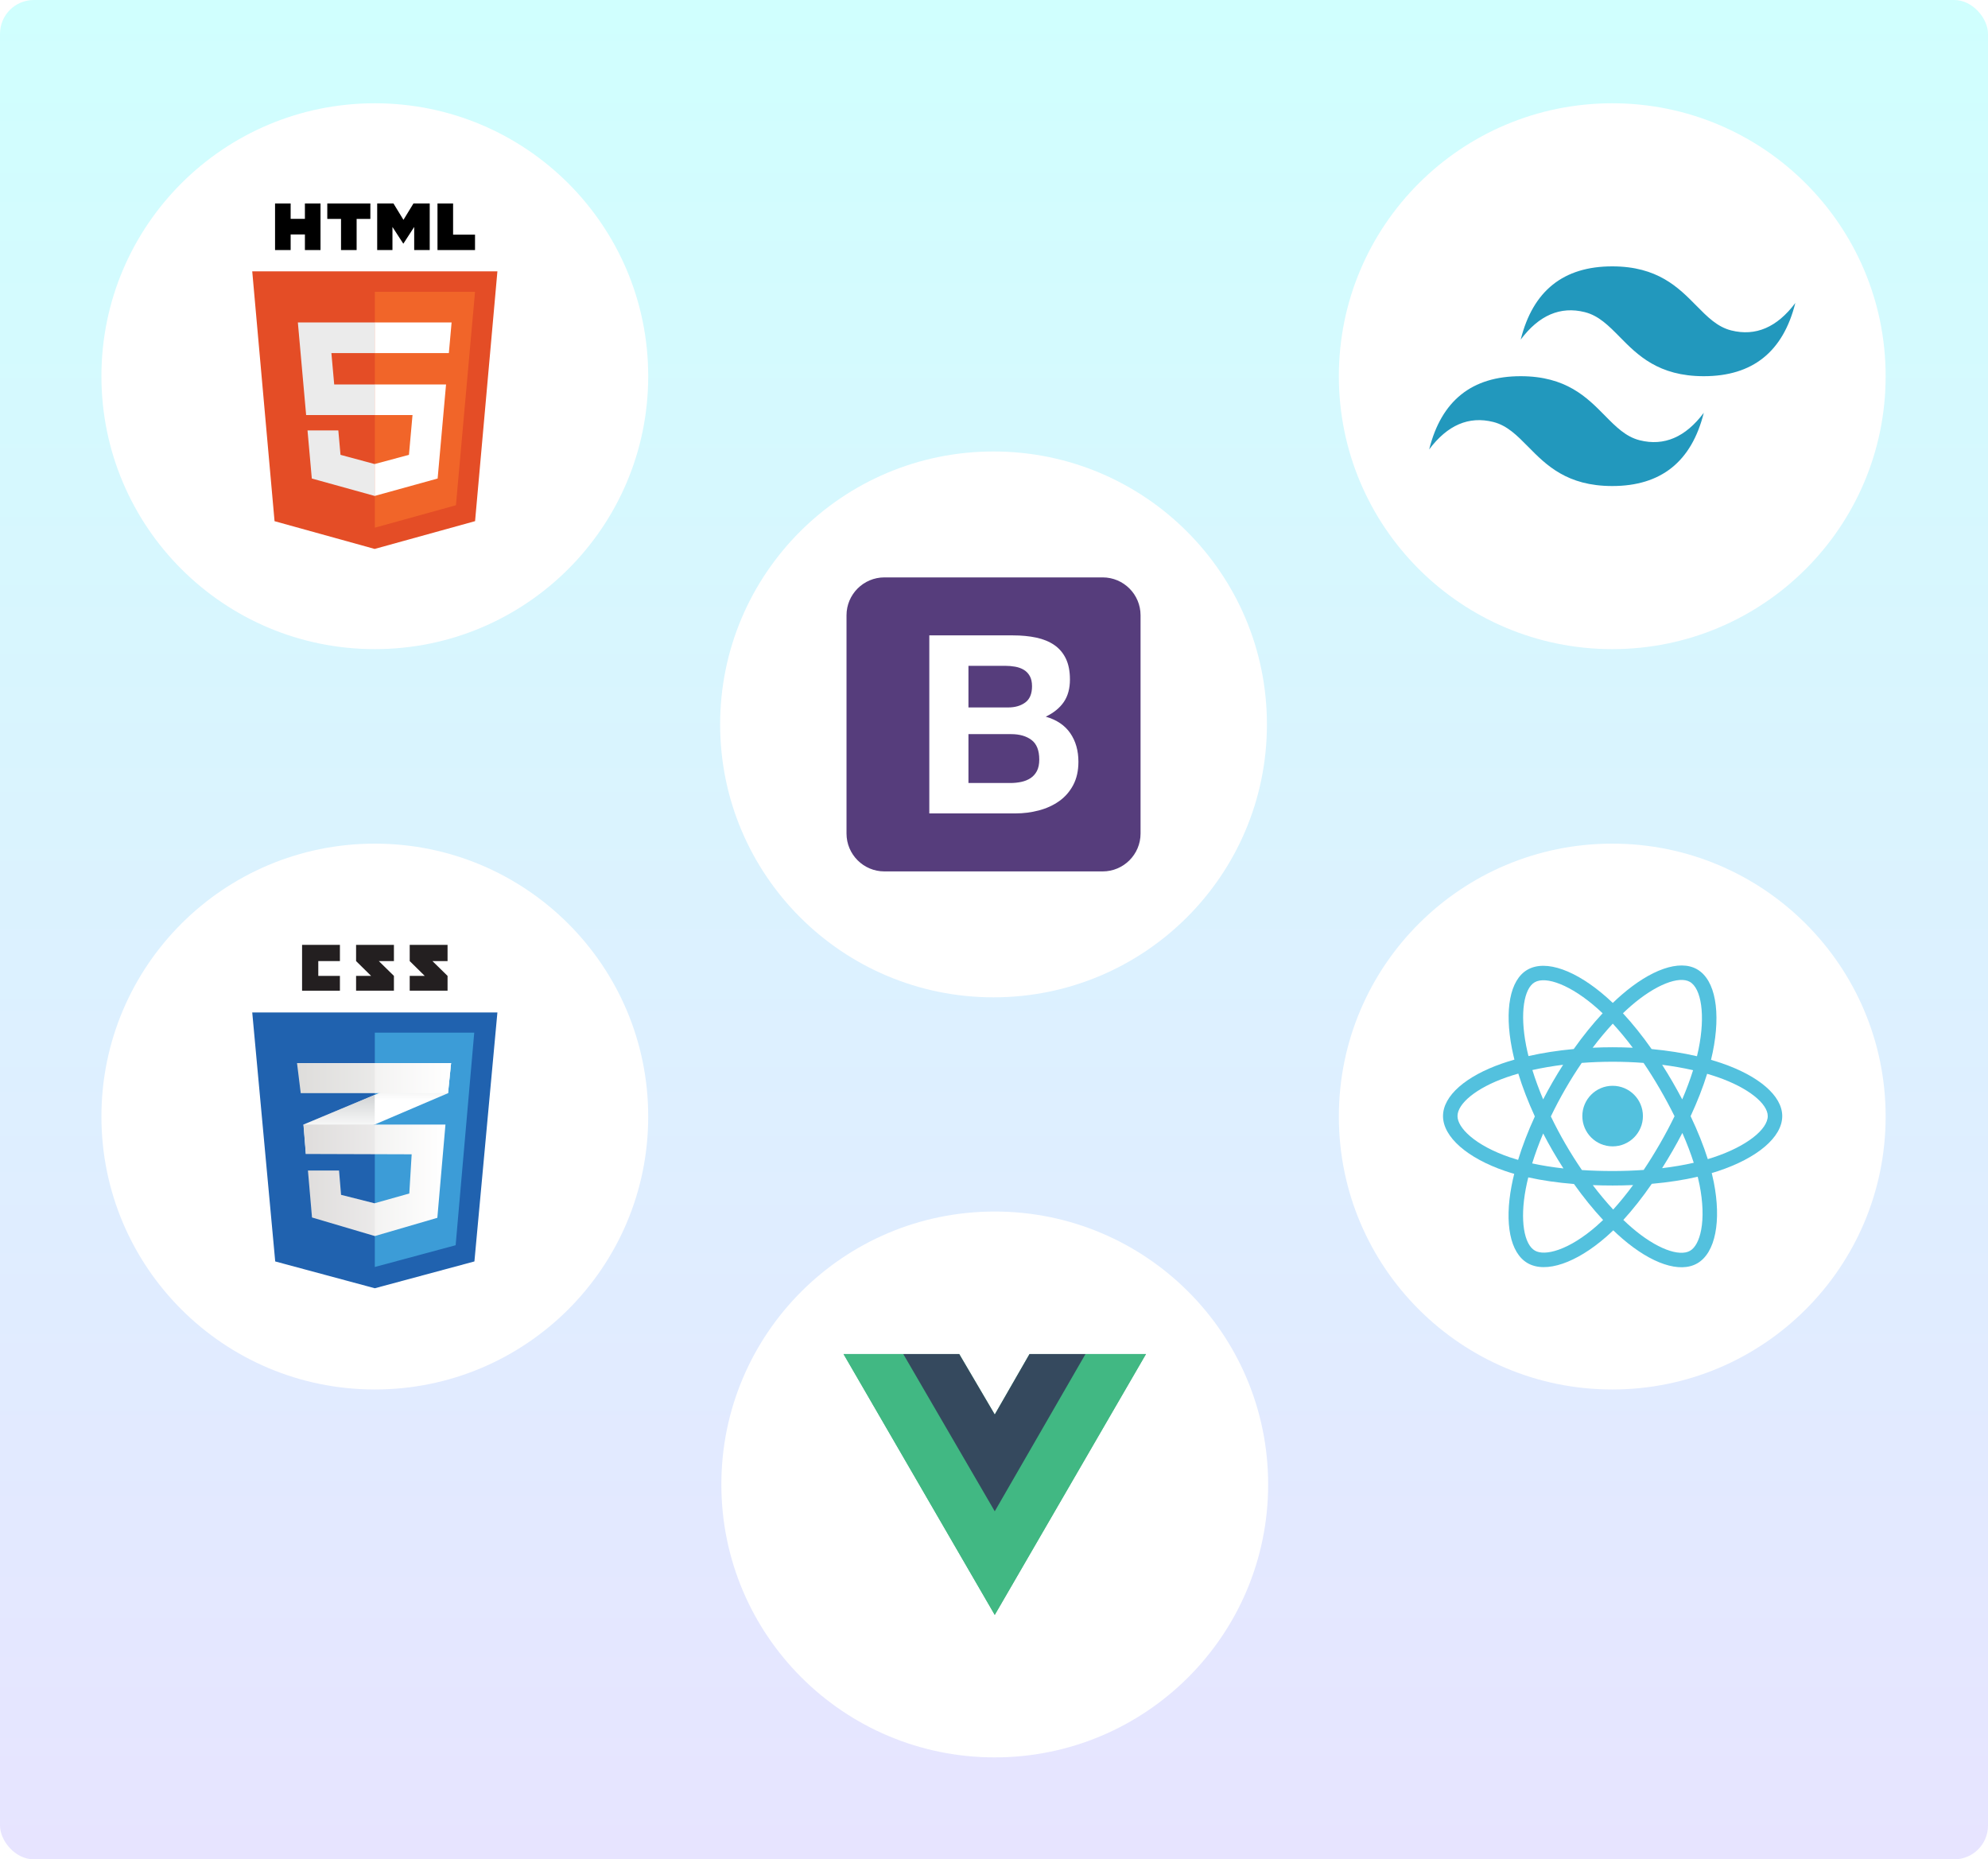
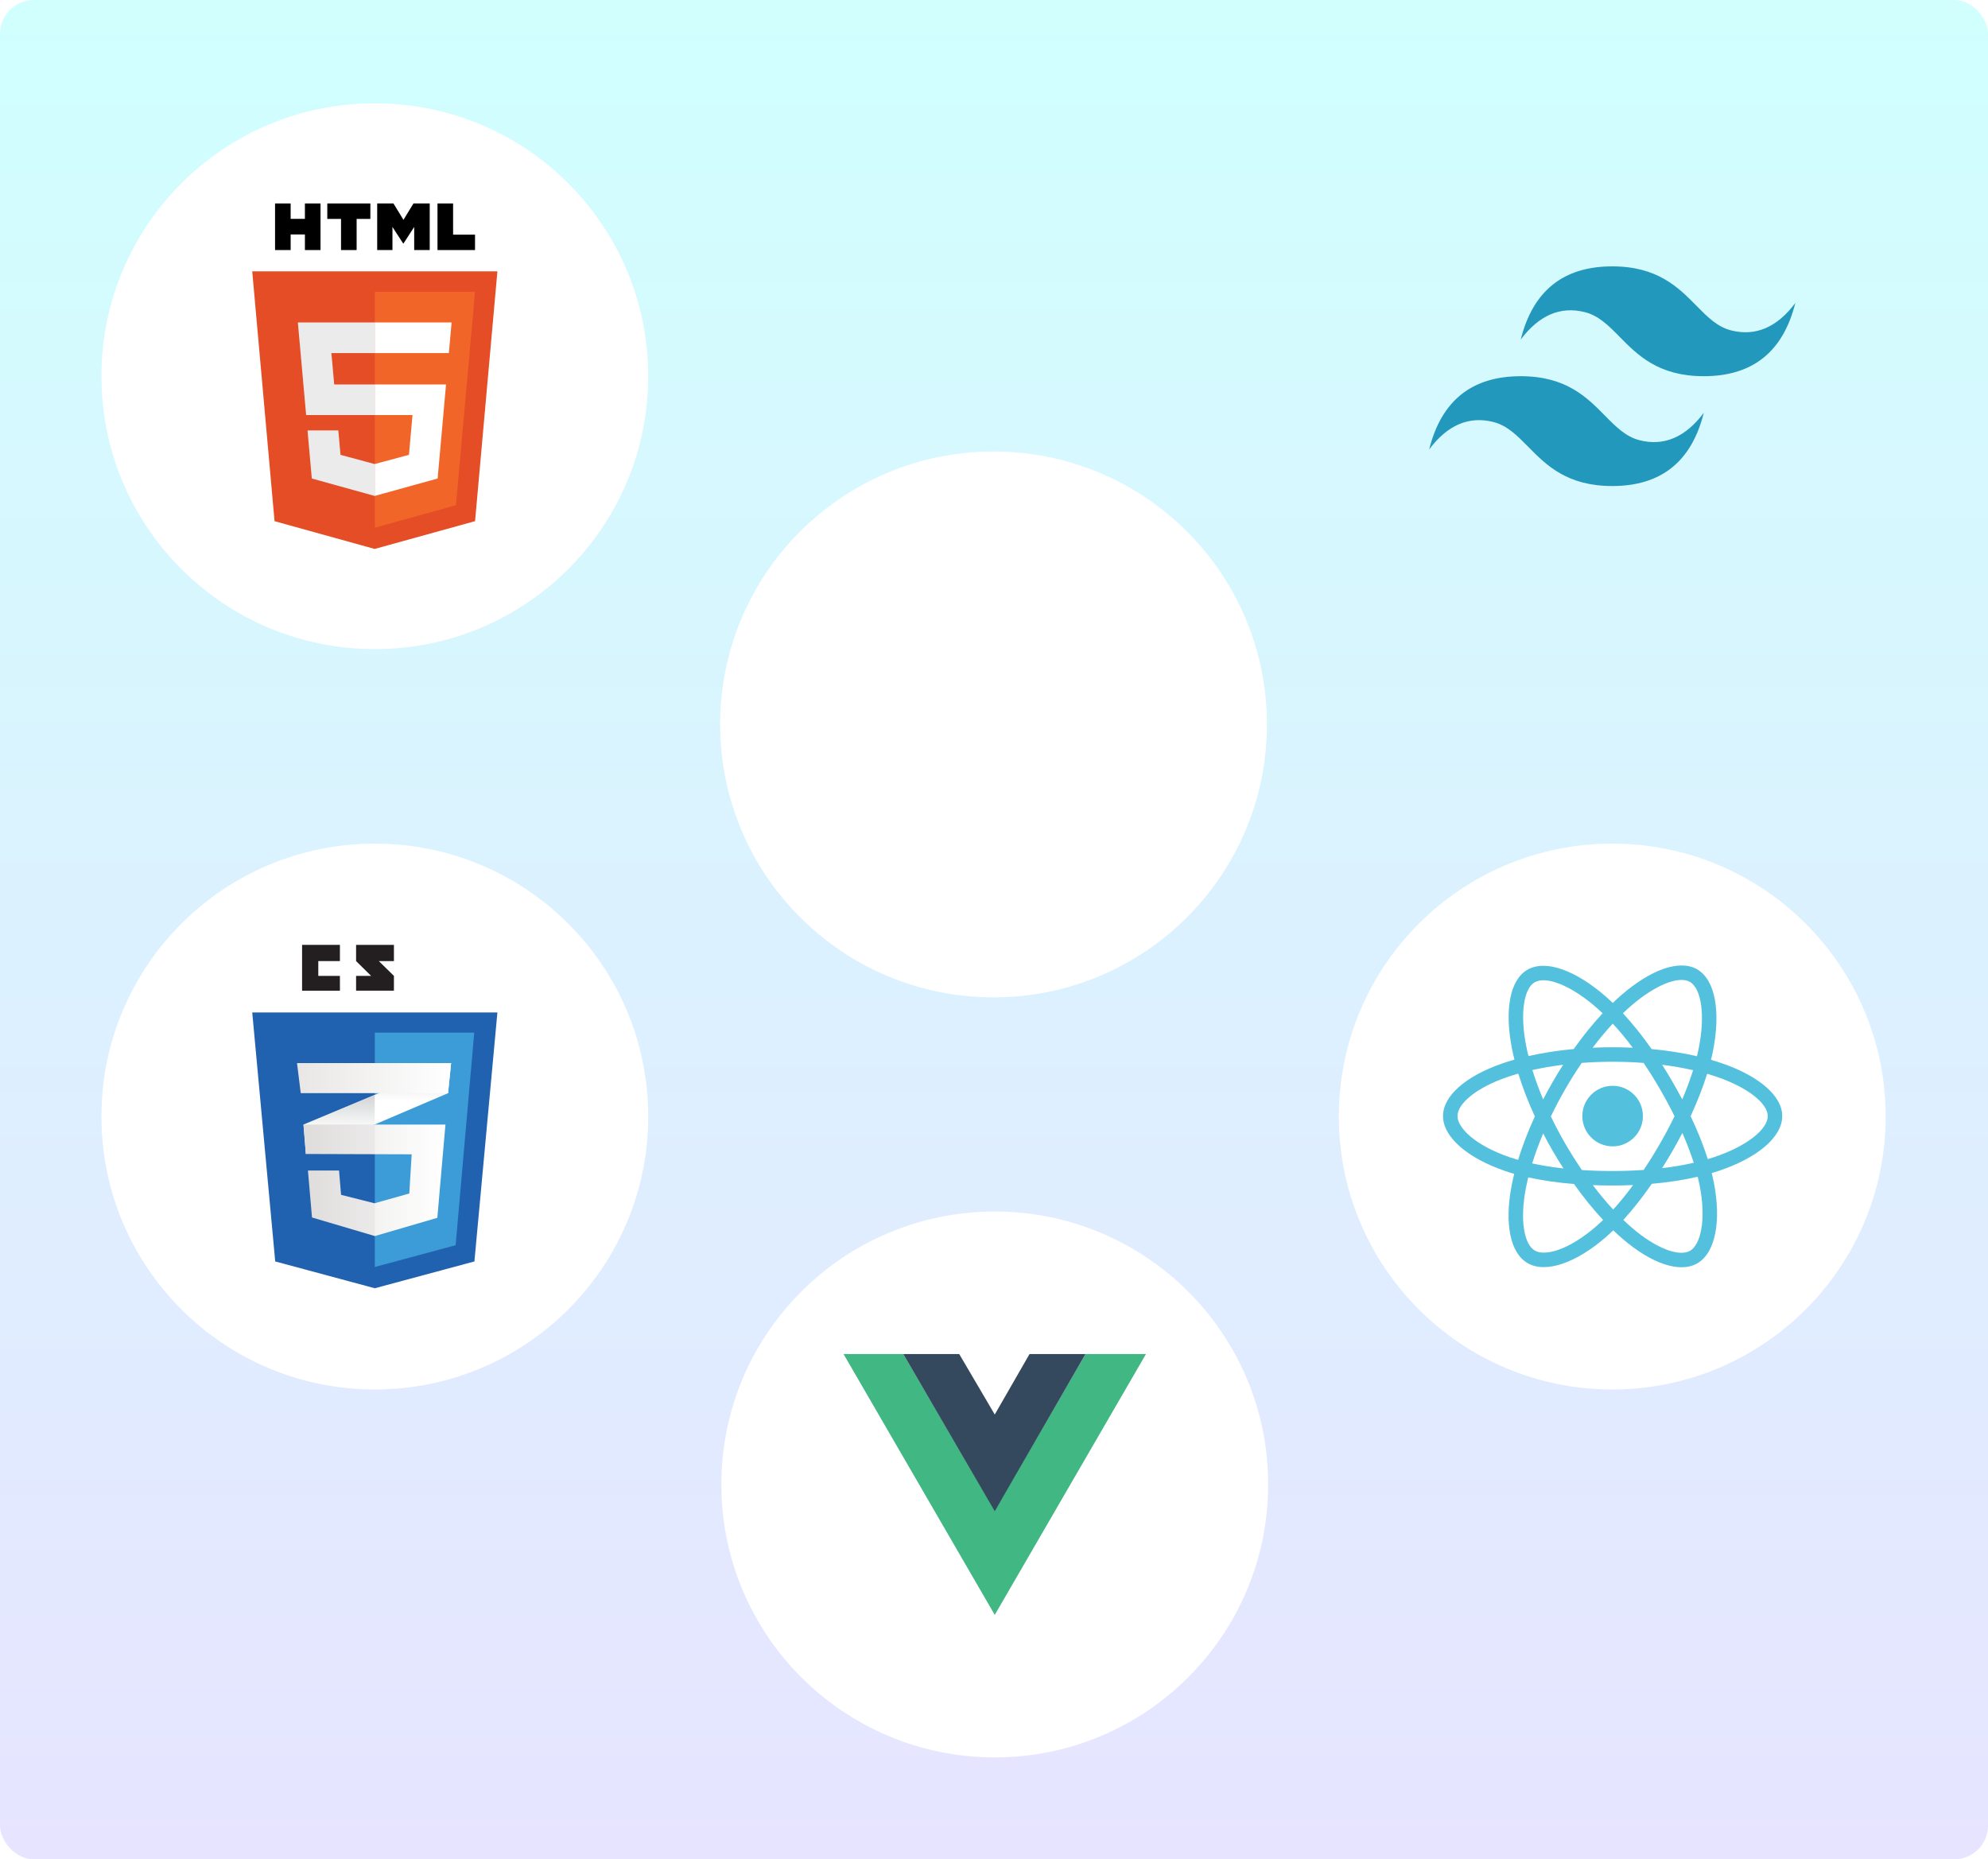
<svg xmlns="http://www.w3.org/2000/svg" width="588" height="550" viewBox="0 0 588 550" fill="none">
  <rect x="-0" width="588" height="550" rx="10" fill="url(#paint0_linear_212_11502)" />
  <g filter="url(#filter0_d_212_11502)">
    <ellipse cx="293.862" cy="214.281" rx="80.863" ry="80.733" fill="white" />
  </g>
-   <path d="M250.377 246.552C250.377 252.745 255.398 257.766 261.591 257.766H326.133C332.327 257.766 337.348 252.745 337.348 246.552V182.01C337.348 175.817 332.327 170.795 326.133 170.795H261.591C255.398 170.795 250.377 175.817 250.377 182.01V246.552Z" fill="#563D7C" />
  <path d="M286.443 209.266V196.951H297.284C298.316 196.951 299.312 197.036 300.27 197.209C301.228 197.383 302.077 197.688 302.814 198.13C303.552 198.572 304.143 199.187 304.584 199.975C305.026 200.763 305.247 201.769 305.247 202.998C305.247 205.21 304.584 206.81 303.256 207.792C301.928 208.774 300.232 209.266 298.167 209.266H286.439H286.443ZM274.865 187.952V240.61H300.382C302.743 240.61 305.04 240.314 307.278 239.723C309.517 239.132 311.508 238.225 313.251 236.995C314.997 235.765 316.387 234.179 317.419 232.239C318.452 230.299 318.969 227.999 318.969 225.342C318.969 222.047 318.17 219.234 316.57 216.897C314.973 214.563 312.551 212.925 309.307 211.991C311.668 210.86 313.448 209.409 314.654 207.639C315.86 205.869 316.461 203.657 316.461 201.001C316.461 198.541 316.057 196.479 315.245 194.804C314.433 193.133 313.292 191.794 311.817 190.785C310.343 189.776 308.573 189.052 306.507 188.611C304.442 188.169 302.155 187.948 299.648 187.948H274.861L274.865 187.952ZM286.443 217.158H299.054C301.561 217.158 303.575 217.736 305.101 218.891C306.626 220.046 307.387 221.976 307.387 224.68C307.387 226.056 307.153 227.187 306.687 228.074C306.222 228.961 305.593 229.66 304.805 230.177C304.017 230.693 303.11 231.063 302.077 231.284C301.044 231.505 299.964 231.617 298.833 231.617H286.443V217.158Z" fill="white" />
  <g filter="url(#filter1_d_212_11502)">
    <ellipse cx="476.862" cy="330.281" rx="80.863" ry="80.733" fill="white" />
  </g>
  <path d="M420.373 330.099C420.373 338.631 428.705 346.596 441.84 351.085C439.217 364.29 441.37 374.933 448.561 379.08C455.952 383.343 466.963 380.392 477.415 371.256C487.602 380.023 497.899 383.474 505.083 379.315C512.467 375.04 514.713 363.675 512.018 350.058C525.699 345.535 533.351 338.743 533.351 330.099C533.351 321.764 525.005 314.554 512.047 310.093C514.949 295.914 512.49 285.529 505.001 281.21C497.782 277.047 487.366 280.676 477.028 289.672C466.274 280.123 455.96 277.208 448.479 281.539C441.267 285.714 439.208 296.55 441.84 310C429.148 314.425 420.373 321.798 420.373 330.099Z" fill="white" />
  <path d="M509.302 314.523C508.261 314.165 507.183 313.826 506.072 313.505C506.255 312.761 506.422 312.025 506.571 311.302C509.016 299.434 507.418 289.873 501.959 286.725C496.725 283.707 488.164 286.854 479.519 294.378C478.688 295.101 477.854 295.867 477.021 296.67C476.465 296.139 475.911 295.626 475.358 295.135C466.298 287.09 457.216 283.7 451.762 286.857C446.533 289.884 444.984 298.872 447.185 310.12C447.398 311.206 447.646 312.315 447.927 313.443C446.642 313.808 445.401 314.197 444.214 314.611C433.591 318.315 426.807 324.119 426.807 330.14C426.807 336.358 434.09 342.595 445.154 346.376C446.027 346.675 446.933 346.957 447.867 347.225C447.564 348.445 447.3 349.64 447.079 350.806C444.98 361.859 446.619 370.635 451.834 373.643C457.221 376.749 466.262 373.556 475.066 365.861C475.761 365.253 476.46 364.607 477.159 363.931C478.066 364.804 478.971 365.631 479.872 366.406C488.399 373.744 496.821 376.707 502.031 373.69C507.413 370.575 509.162 361.148 506.891 349.677C506.718 348.801 506.516 347.907 506.29 346.996C506.924 346.808 507.548 346.614 508.155 346.413C519.658 342.602 527.142 336.441 527.142 330.14C527.142 324.097 520.139 318.254 509.302 314.523Z" fill="#53C1DE" />
  <path d="M506.807 342.344C506.259 342.526 505.696 342.702 505.122 342.872C503.852 338.852 502.139 334.577 500.041 330.161C502.043 325.849 503.69 321.629 504.925 317.635C505.951 317.932 506.947 318.246 507.907 318.576C517.192 321.773 522.855 326.498 522.855 330.14C522.855 334.018 516.739 339.054 506.807 342.344ZM502.687 350.51C503.691 355.582 503.834 360.168 503.169 363.752C502.571 366.973 501.37 369.121 499.884 369.981C496.722 371.811 489.96 369.432 482.667 363.157C481.831 362.437 480.989 361.669 480.144 360.856C482.972 357.764 485.797 354.17 488.555 350.178C493.405 349.747 497.988 349.044 502.143 348.083C502.348 348.909 502.53 349.718 502.687 350.51ZM461.013 369.665C457.924 370.756 455.463 370.787 453.976 369.93C450.811 368.104 449.496 361.058 451.29 351.606C451.496 350.523 451.741 349.411 452.023 348.275C456.133 349.184 460.682 349.838 465.544 350.232C468.32 354.138 471.227 357.729 474.157 360.873C473.517 361.491 472.879 362.079 472.245 362.634C468.352 366.036 464.451 368.451 461.013 369.665ZM446.54 342.321C441.648 340.648 437.607 338.475 434.838 336.104C432.349 333.972 431.093 331.857 431.093 330.14C431.093 326.486 436.54 321.826 445.625 318.659C446.727 318.274 447.881 317.912 449.078 317.572C450.334 321.656 451.981 325.926 453.968 330.244C451.955 334.626 450.285 338.964 449.017 343.096C448.163 342.851 447.336 342.592 446.54 342.321ZM451.392 309.297C449.506 299.66 450.758 292.391 453.91 290.566C457.266 288.623 464.689 291.394 472.512 298.34C473.012 298.784 473.514 299.249 474.018 299.73C471.102 302.86 468.222 306.424 465.47 310.307C460.751 310.744 456.234 311.447 452.081 312.388C451.82 311.337 451.589 310.306 451.392 309.297ZM494.672 319.984C493.679 318.269 492.66 316.594 491.621 314.966C494.822 315.37 497.889 315.908 500.769 316.565C499.905 319.337 498.827 322.234 497.558 325.205C496.648 323.477 495.685 321.735 494.672 319.984ZM477.022 302.793C478.999 304.935 480.979 307.326 482.927 309.921C480.964 309.828 478.977 309.78 476.974 309.78C474.99 309.78 473.018 309.827 471.068 309.918C473.017 307.348 475.014 304.959 477.022 302.793ZM459.26 320.013C458.268 321.733 457.323 323.466 456.427 325.202C455.179 322.241 454.111 319.33 453.239 316.52C456.102 315.879 459.155 315.355 462.335 314.958C461.282 316.602 460.254 318.289 459.26 320.013ZM462.427 345.627C459.141 345.26 456.042 344.763 453.18 344.14C454.066 341.28 455.158 338.306 456.432 335.283C457.33 337.017 458.279 338.751 459.277 340.474C460.293 342.23 461.346 343.95 462.427 345.627ZM477.141 357.789C475.109 355.597 473.083 353.172 471.104 350.564C473.025 350.64 474.984 350.678 476.974 350.678C479.019 350.678 481.041 350.632 483.031 350.543C481.077 353.198 479.104 355.627 477.141 357.789ZM497.599 335.128C498.94 338.185 500.071 341.143 500.968 343.955C498.059 344.618 494.918 345.153 491.609 345.55C492.65 343.9 493.678 342.196 494.689 340.445C495.711 338.672 496.681 336.897 497.599 335.128ZM490.976 338.303C489.408 341.023 487.797 343.619 486.163 346.069C483.185 346.282 480.109 346.392 476.974 346.392C473.852 346.392 470.815 346.295 467.89 346.105C466.19 343.622 464.544 341.019 462.986 338.327C461.432 335.642 460.001 332.935 458.705 330.243C460.001 327.544 461.428 324.834 462.973 322.154L462.973 322.155C464.522 319.468 466.153 316.877 467.838 314.409C470.822 314.184 473.882 314.066 476.974 314.066C480.08 314.066 483.144 314.185 486.127 314.412C487.787 316.861 489.406 319.444 490.962 322.131C492.535 324.849 493.98 327.541 495.287 330.182C493.984 332.868 492.542 335.587 490.976 338.303ZM499.818 290.439C503.178 292.376 504.484 300.191 502.374 310.438C502.239 311.091 502.087 311.757 501.923 312.432C497.76 311.472 493.24 310.757 488.507 310.313C485.75 306.387 482.893 302.818 480.025 299.728C480.796 298.986 481.566 298.279 482.333 297.611C489.74 291.165 496.664 288.62 499.818 290.439Z" fill="white" />
  <path d="M476.974 321.18C481.922 321.18 485.934 325.191 485.934 330.14C485.934 335.088 481.922 339.099 476.974 339.099C472.026 339.099 468.015 335.088 468.015 330.14C468.015 325.191 472.026 321.18 476.974 321.18Z" fill="#53C1DE" />
  <g filter="url(#filter2_d_212_11502)">
    <ellipse cx="294.223" cy="439.106" rx="80.863" ry="80.733" fill="white" />
  </g>
-   <path d="M321.063 400.523H338.956L294.223 477.688L249.49 400.523H267.159H283.711L294.223 418.417L304.512 400.523H321.063Z" fill="#41B883" />
  <path d="M249.49 400.523L294.223 477.688L338.956 400.523H321.063L294.223 446.822L267.159 400.523H249.49Z" fill="#41B883" />
  <path d="M267.159 400.524L294.223 447.046L321.063 400.524H304.512L294.223 418.417L283.711 400.524H267.159Z" fill="#35495E" />
  <g filter="url(#filter3_d_212_11502)">
    <ellipse cx="110.862" cy="111.281" rx="80.863" ry="80.733" fill="white" />
  </g>
  <path d="M81.205 154.168L74.605 80.268H147.12L140.514 154.158L110.817 162.376L81.205 154.168Z" fill="#E44D26" />
  <path d="M110.863 156.094L134.857 149.452L140.504 86.311H110.863V156.094Z" fill="#F16529" />
  <path d="M110.863 113.719H98.849L98.02 104.438H110.863V95.374H110.831H88.099L90.547 122.782H110.863V113.719Z" fill="#EBEBEB" />
  <path d="M110.863 137.258L110.822 137.269L100.712 134.543L100.067 127.314H90.954L92.225 141.546L110.821 146.7L110.863 146.689V137.258Z" fill="#EBEBEB" />
  <path d="M81.352 60.185H85.965V64.736H90.184V60.185H94.799V73.966H90.186V69.351H85.966V73.966H81.353V60.185H81.352Z" fill="black" />
  <path d="M96.805 64.755V60.185H109.543V64.755H105.481V73.966H100.868V64.755H96.805Z" fill="black" />
  <path d="M111.565 60.185H116.375L119.334 65.028L122.291 60.185H127.102V73.966H122.508V67.135L119.334 72.034H119.255L116.079 67.135V73.966H111.565V60.185Z" fill="black" />
  <path d="M129.399 60.185H134.013V69.411H140.5V73.966H129.399V60.185Z" fill="black" />
  <path d="M110.831 113.719V122.782H122.01L120.956 134.538L110.831 137.266V146.695L129.442 141.546L131.712 116.153L131.932 113.719H110.831Z" fill="white" />
  <path d="M110.831 95.374V104.438H132.759L133.356 97.806L133.571 95.374H110.831Z" fill="white" />
  <g filter="url(#filter4_d_212_11502)">
    <ellipse cx="110.862" cy="330.281" rx="80.863" ry="80.733" fill="white" />
  </g>
  <path d="M140.319 373.137L110.861 381.069L81.403 373.137L74.606 299.493H147.119L140.319 373.137Z" fill="#2062AF" />
  <path d="M110.861 305.458V374.744L110.928 374.761L134.768 368.342L140.269 305.458H110.861Z" fill="#3C9CD7" />
  <path d="M94.142 288.673V284.29H100.539V279.493H89.347V293.051H100.539V288.673H94.142Z" fill="#231F20" />
  <path d="M112.042 284.29H116.512V279.493H105.32V284.29C106.817 285.787 107.598 286.505 109.765 288.669C108.5 288.669 105.32 288.674 105.32 288.674V293.049H116.512V288.672L112.042 284.288V284.29Z" fill="#231F20" />
-   <path d="M127.905 284.29H132.376V279.493H121.182V284.29C122.678 285.787 123.461 286.505 125.626 288.669C124.361 288.669 121.182 288.674 121.182 288.674V293.049H132.376V288.672L127.905 284.288V284.29Z" fill="#231F20" />
  <path d="M110.835 323.873L89.751 332.653L90.45 341.347L110.835 332.632L132.518 323.36L133.418 314.468L110.835 323.873Z" fill="white" />
  <path d="M89.751 332.654L90.45 341.347L110.835 332.632V323.873L89.751 332.654Z" fill="url(#paint1_linear_212_11502)" />
  <path d="M133.418 314.468L110.835 323.873V332.632L132.518 323.36L133.418 314.468Z" fill="url(#paint2_linear_212_11502)" />
  <path d="M89.784 332.654L90.482 341.348L121.761 341.447L121.06 353.039L110.768 355.935L100.874 353.437L100.275 346.244H91.081L92.282 360.133L110.868 365.628L129.354 360.232L131.753 332.654H89.784Z" fill="url(#paint3_linear_212_11502)" />
  <g opacity="0.05">
    <path d="M110.835 332.654H89.751L90.45 341.348L110.835 341.413V332.654Z" fill="#231F20" />
    <path d="M110.835 355.909L110.736 355.935L100.842 353.437L100.243 346.244H91.049L92.249 360.133L110.835 365.628V355.909Z" fill="#231F20" />
  </g>
  <path d="M87.853 314.468H133.418L132.518 323.36H88.951L87.853 314.468Z" fill="url(#paint4_linear_212_11502)" />
-   <path opacity="0.05" d="M110.835 314.468H87.853L88.951 323.36H110.835V314.468Z" fill="#231F20" />
  <g filter="url(#filter5_d_212_11502)">
-     <ellipse cx="476.862" cy="111.281" rx="80.863" ry="80.733" fill="white" />
-   </g>
+     </g>
  <path d="M476.862 78.791C462.423 78.791 453.398 86.011 449.788 100.451C455.203 93.231 461.52 90.523 468.74 92.329C472.859 93.358 475.804 96.347 479.063 99.655C484.372 105.044 490.516 111.281 503.937 111.281C518.377 111.281 527.401 104.061 531.011 89.621C525.596 96.841 519.279 99.548 512.059 97.743C507.94 96.713 504.996 93.725 501.737 90.417C496.428 85.028 490.283 78.791 476.862 78.791ZM449.788 111.281C435.348 111.281 426.324 118.5 422.714 132.94C428.129 125.72 434.446 123.013 441.666 124.818C445.785 125.848 448.729 128.836 451.988 132.144C457.297 137.533 463.442 143.77 476.862 143.77C491.302 143.77 500.327 136.55 503.937 122.11C498.522 129.33 492.205 132.038 484.985 130.233C480.865 129.203 477.921 126.214 474.662 122.906C469.353 117.518 463.209 111.281 449.788 111.281Z" fill="url(#paint5_linear_212_11502)" />
  <defs>
    <filter id="filter0_d_212_11502" x="197.196" y="117.744" width="193.333" height="193.074" filterUnits="userSpaceOnUse" color-interpolation-filters="sRGB">
      <feFlood flood-opacity="0" result="BackgroundImageFix" />
      <feColorMatrix in="SourceAlpha" type="matrix" values="0 0 0 0 0 0 0 0 0 0 0 0 0 0 0 0 0 0 127 0" result="hardAlpha" />
      <feOffset />
      <feGaussianBlur stdDeviation="7.902" />
      <feComposite in2="hardAlpha" operator="out" />
      <feColorMatrix type="matrix" values="0 0 0 0 0 0 0 0 0 0 0 0 0 0 0 0 0 0 0.15 0" />
      <feBlend mode="normal" in2="BackgroundImageFix" result="effect1_dropShadow_212_11502" />
      <feBlend mode="normal" in="SourceGraphic" in2="effect1_dropShadow_212_11502" result="shape" />
    </filter>
    <filter id="filter1_d_212_11502" x="380.196" y="233.744" width="193.334" height="193.074" filterUnits="userSpaceOnUse" color-interpolation-filters="sRGB">
      <feFlood flood-opacity="0" result="BackgroundImageFix" />
      <feColorMatrix in="SourceAlpha" type="matrix" values="0 0 0 0 0 0 0 0 0 0 0 0 0 0 0 0 0 0 127 0" result="hardAlpha" />
      <feOffset />
      <feGaussianBlur stdDeviation="7.902" />
      <feComposite in2="hardAlpha" operator="out" />
      <feColorMatrix type="matrix" values="0 0 0 0 0 0 0 0 0 0 0 0 0 0 0 0 0 0 0.15 0" />
      <feBlend mode="normal" in2="BackgroundImageFix" result="effect1_dropShadow_212_11502" />
      <feBlend mode="normal" in="SourceGraphic" in2="effect1_dropShadow_212_11502" result="shape" />
    </filter>
    <filter id="filter2_d_212_11502" x="197.556" y="342.569" width="193.333" height="193.074" filterUnits="userSpaceOnUse" color-interpolation-filters="sRGB">
      <feFlood flood-opacity="0" result="BackgroundImageFix" />
      <feColorMatrix in="SourceAlpha" type="matrix" values="0 0 0 0 0 0 0 0 0 0 0 0 0 0 0 0 0 0 127 0" result="hardAlpha" />
      <feOffset />
      <feGaussianBlur stdDeviation="7.902" />
      <feComposite in2="hardAlpha" operator="out" />
      <feColorMatrix type="matrix" values="0 0 0 0 0 0 0 0 0 0 0 0 0 0 0 0 0 0 0.15 0" />
      <feBlend mode="normal" in2="BackgroundImageFix" result="effect1_dropShadow_212_11502" />
      <feBlend mode="normal" in="SourceGraphic" in2="effect1_dropShadow_212_11502" result="shape" />
    </filter>
    <filter id="filter3_d_212_11502" x="14.196" y="14.744" width="193.333" height="193.074" filterUnits="userSpaceOnUse" color-interpolation-filters="sRGB">
      <feFlood flood-opacity="0" result="BackgroundImageFix" />
      <feColorMatrix in="SourceAlpha" type="matrix" values="0 0 0 0 0 0 0 0 0 0 0 0 0 0 0 0 0 0 127 0" result="hardAlpha" />
      <feOffset />
      <feGaussianBlur stdDeviation="7.902" />
      <feComposite in2="hardAlpha" operator="out" />
      <feColorMatrix type="matrix" values="0 0 0 0 0 0 0 0 0 0 0 0 0 0 0 0 0 0 0.15 0" />
      <feBlend mode="normal" in2="BackgroundImageFix" result="effect1_dropShadow_212_11502" />
      <feBlend mode="normal" in="SourceGraphic" in2="effect1_dropShadow_212_11502" result="shape" />
    </filter>
    <filter id="filter4_d_212_11502" x="14.196" y="233.744" width="193.333" height="193.074" filterUnits="userSpaceOnUse" color-interpolation-filters="sRGB">
      <feFlood flood-opacity="0" result="BackgroundImageFix" />
      <feColorMatrix in="SourceAlpha" type="matrix" values="0 0 0 0 0 0 0 0 0 0 0 0 0 0 0 0 0 0 127 0" result="hardAlpha" />
      <feOffset />
      <feGaussianBlur stdDeviation="7.902" />
      <feComposite in2="hardAlpha" operator="out" />
      <feColorMatrix type="matrix" values="0 0 0 0 0 0 0 0 0 0 0 0 0 0 0 0 0 0 0.15 0" />
      <feBlend mode="normal" in2="BackgroundImageFix" result="effect1_dropShadow_212_11502" />
      <feBlend mode="normal" in="SourceGraphic" in2="effect1_dropShadow_212_11502" result="shape" />
    </filter>
    <filter id="filter5_d_212_11502" x="380.196" y="14.744" width="193.334" height="193.074" filterUnits="userSpaceOnUse" color-interpolation-filters="sRGB">
      <feFlood flood-opacity="0" result="BackgroundImageFix" />
      <feColorMatrix in="SourceAlpha" type="matrix" values="0 0 0 0 0 0 0 0 0 0 0 0 0 0 0 0 0 0 127 0" result="hardAlpha" />
      <feOffset />
      <feGaussianBlur stdDeviation="7.902" />
      <feComposite in2="hardAlpha" operator="out" />
      <feColorMatrix type="matrix" values="0 0 0 0 0 0 0 0 0 0 0 0 0 0 0 0 0 0 0.15 0" />
      <feBlend mode="normal" in2="BackgroundImageFix" result="effect1_dropShadow_212_11502" />
      <feBlend mode="normal" in="SourceGraphic" in2="effect1_dropShadow_212_11502" result="shape" />
    </filter>
    <linearGradient id="paint0_linear_212_11502" x1="294" y1="0" x2="294" y2="550" gradientUnits="userSpaceOnUse">
      <stop stop-color="#D0FFFE" />
      <stop offset="1" stop-color="#E7E4FF" />
    </linearGradient>
    <linearGradient id="paint1_linear_212_11502" x1="100.292" y1="341.347" x2="100.292" y2="323.873" gradientUnits="userSpaceOnUse">
      <stop offset="0.39" stop-color="#D1D3D4" stop-opacity="0" />
      <stop offset="1" stop-color="#D1D3D4" />
    </linearGradient>
    <linearGradient id="paint2_linear_212_11502" x1="122.127" y1="332.632" x2="122.127" y2="314.468" gradientUnits="userSpaceOnUse">
      <stop offset="0.39" stop-color="#D1D3D4" stop-opacity="0" />
      <stop offset="1" stop-color="#D1D3D4" />
    </linearGradient>
    <linearGradient id="paint3_linear_212_11502" x1="89.784" y1="349.142" x2="131.753" y2="349.142" gradientUnits="userSpaceOnUse">
      <stop stop-color="#E8E7E5" />
      <stop offset="1" stop-color="white" />
    </linearGradient>
    <linearGradient id="paint4_linear_212_11502" x1="87.853" y1="318.914" x2="133.418" y2="318.914" gradientUnits="userSpaceOnUse">
      <stop stop-color="#E8E7E5" />
      <stop offset="1" stop-color="white" />
    </linearGradient>
    <linearGradient id="paint5_linear_212_11502" x1="121.887" y1="2158.11" x2="9475.17" y2="7550.99" gradientUnits="userSpaceOnUse">
      <stop stop-color="#2298BD" />
      <stop offset="1" stop-color="#0ED7B5" />
    </linearGradient>
  </defs>
</svg>